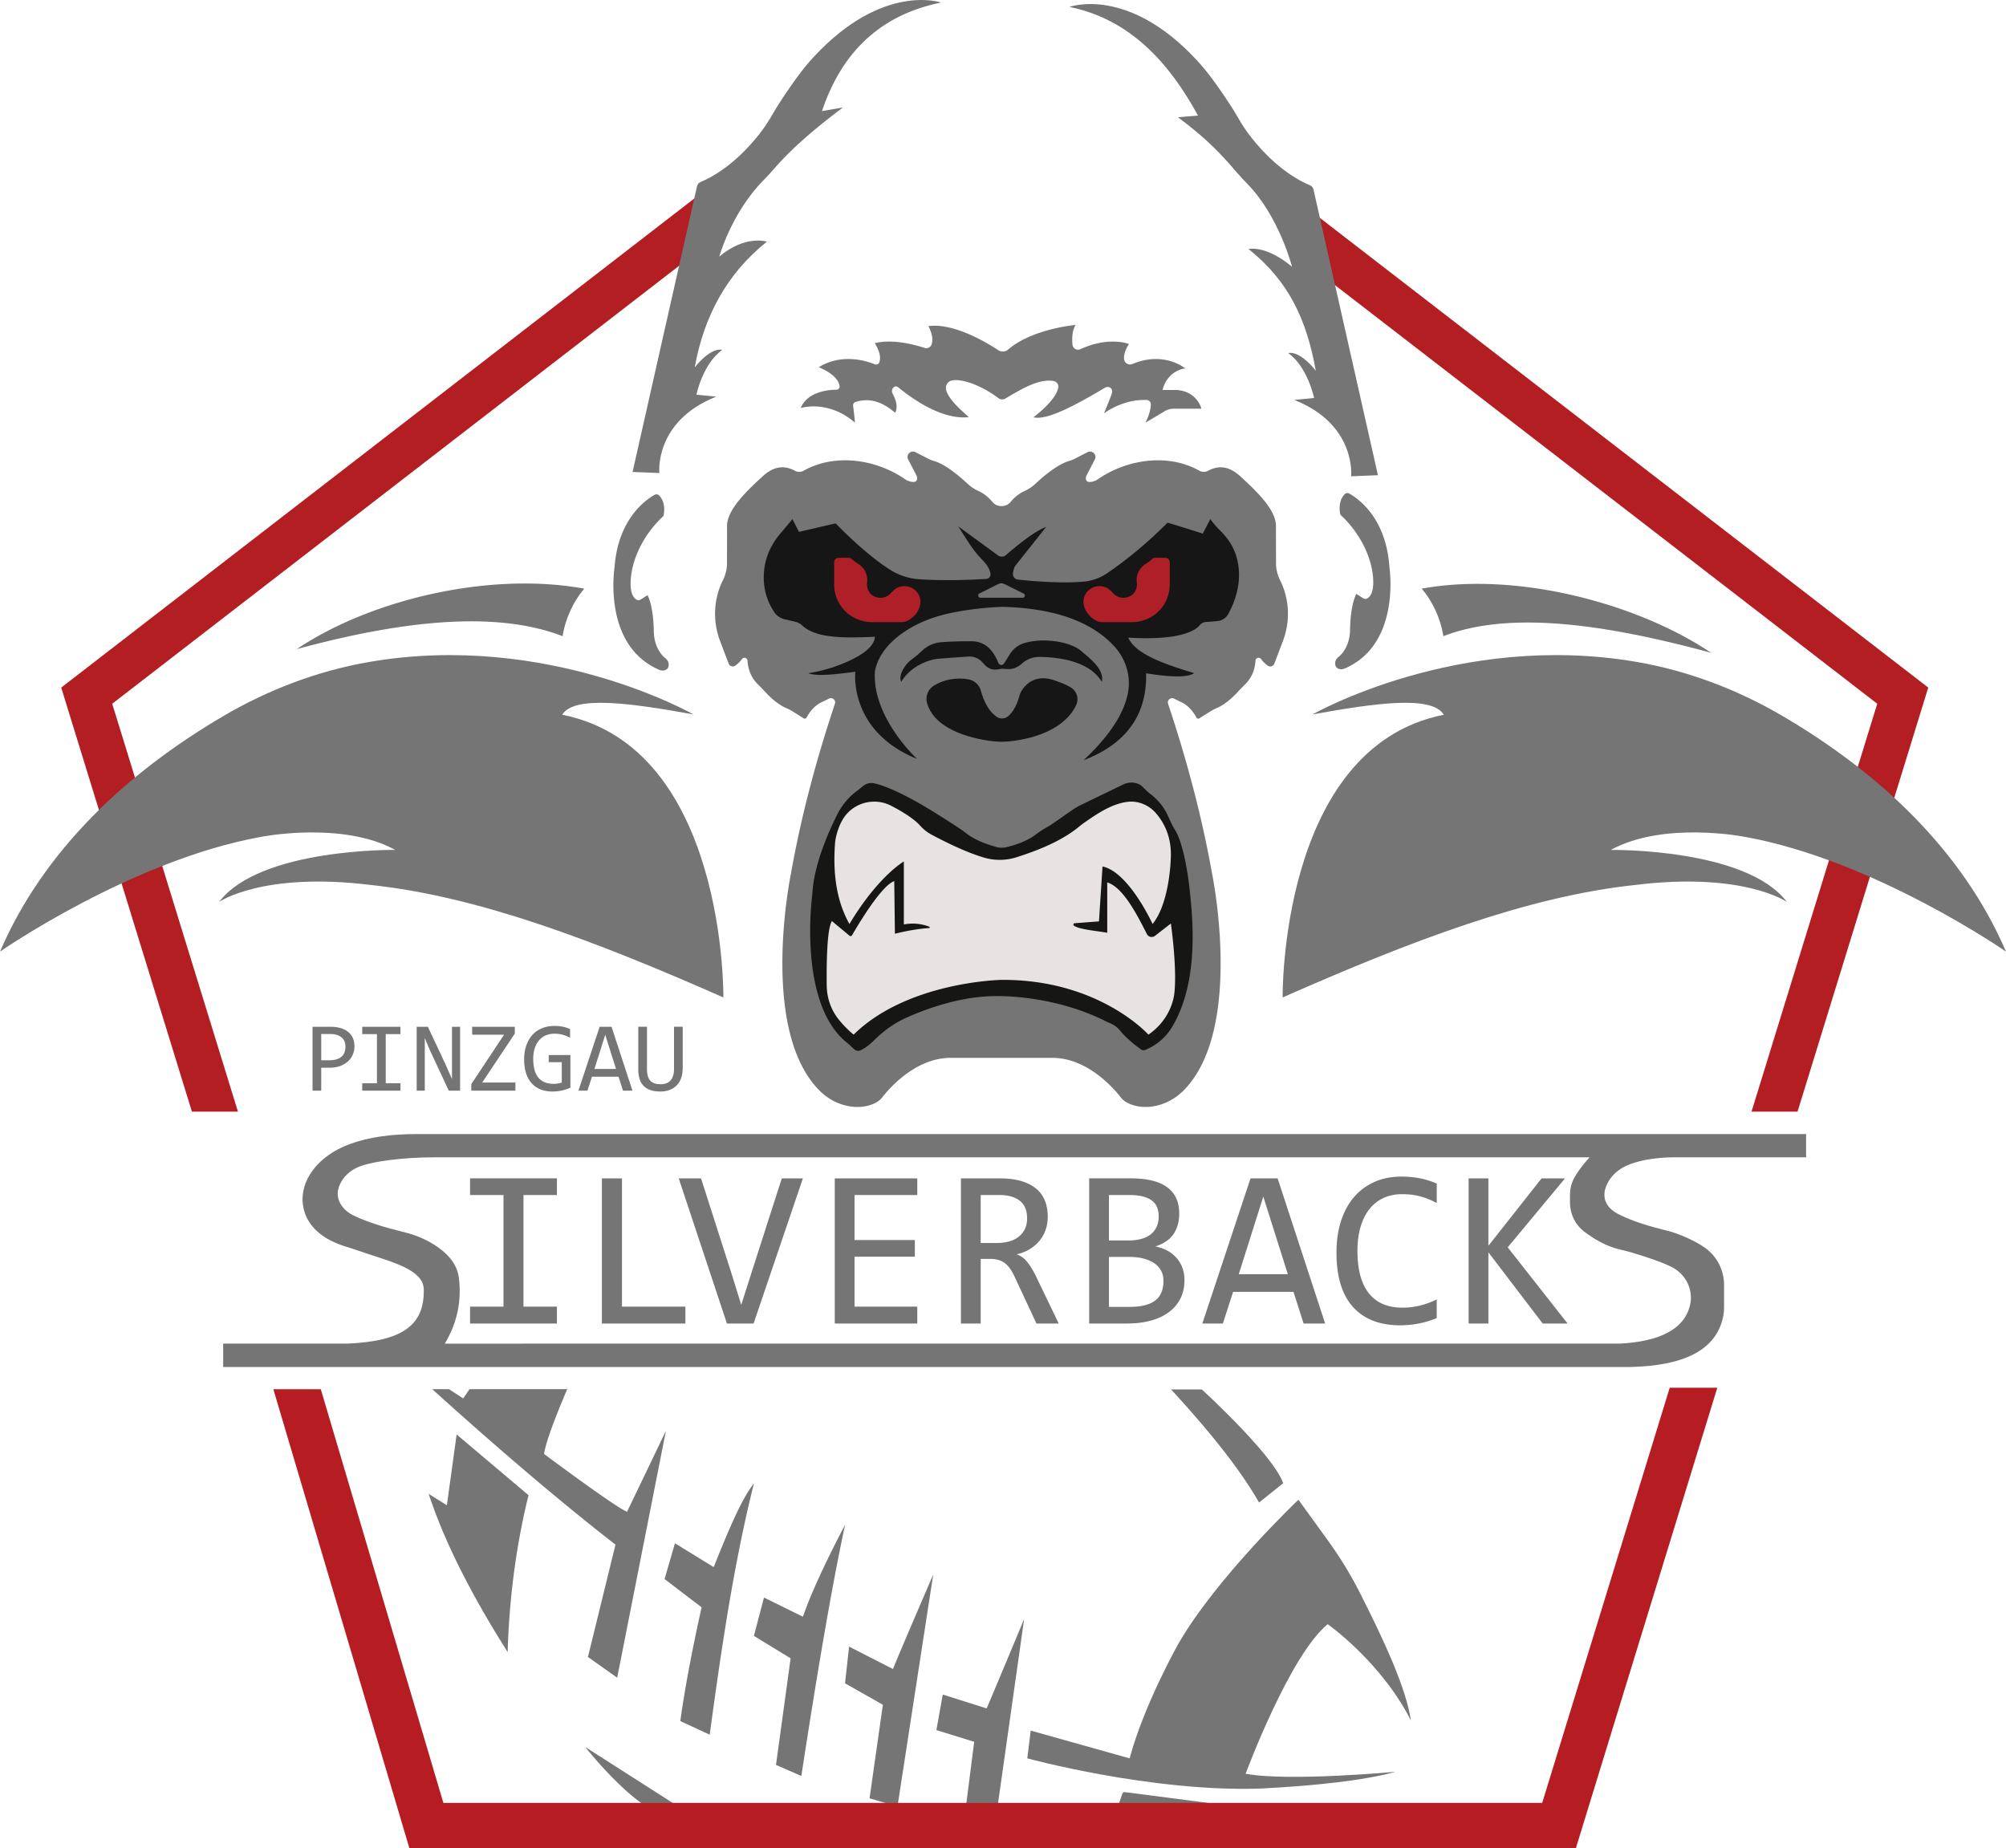
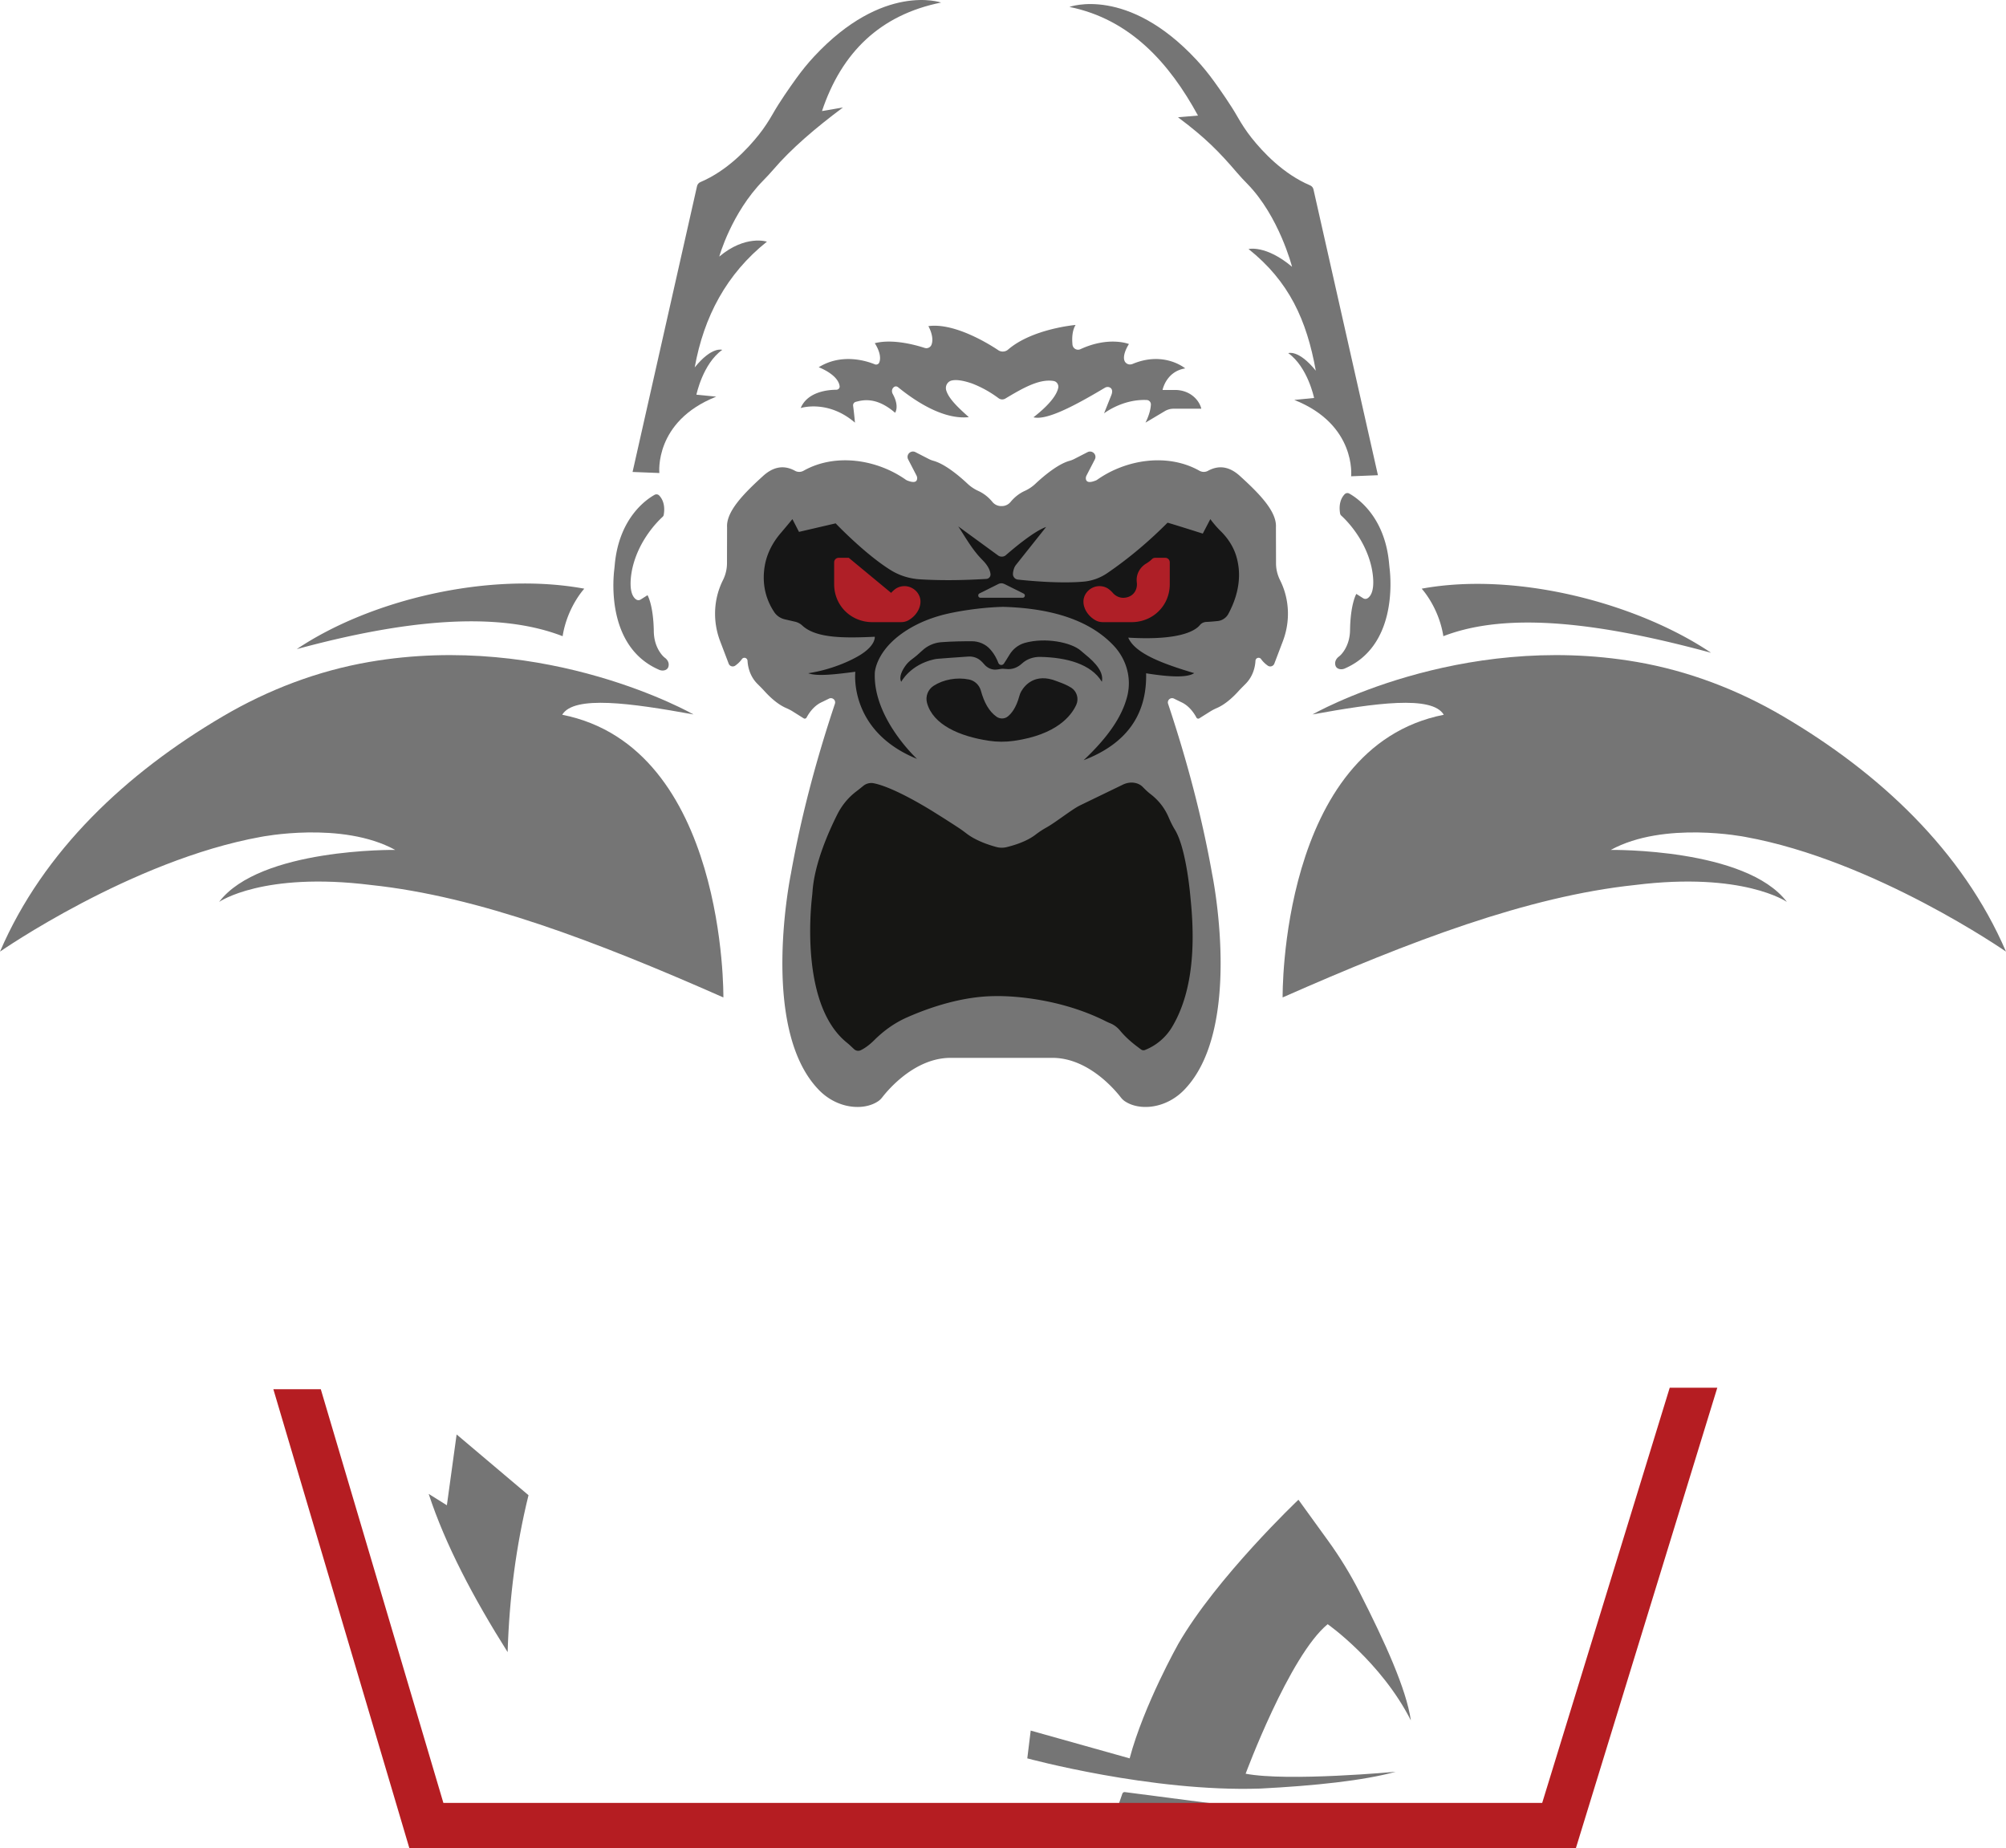
<svg xmlns="http://www.w3.org/2000/svg" id="Layer_2" data-name="Layer 2" viewBox="0 0 1323.03 1219.02">
  <defs>
    <style>
            .cls-3{fill:#757575}.cls-4{fill:#af1f27}.cls-6{fill:#b31e23}.cls-8{fill:#161616}
        </style>
  </defs>
  <path d="m740.23 1182.96-3 8.64 89.14 1.29-84.43-10.98c-.75-.1-1.46.34-1.7 1.05ZM434.6 441.68c-33.91-14.74-30.44-57.9-29.48-65.96.13-1.08.23-2.17.33-3.25 2.79-30.86 20.88-43.13 26.29-46.13.98-.55 2.2-.38 2.99.42 1.73 1.77 4.23 5.67 3.03 12.75a2.38 2.38 0 0 1-.76 1.37c-2.9 2.63-15.41 14.82-19.8 33.38 0 0-4.16 16.62 2.37 21.09.89.61 2.06.62 2.96.05l4.53-2.87s3.89 6.43 4.15 23.96c.07 4.79 1.33 9.54 3.96 13.54.99 1.5 2.16 2.91 3.51 3.92s2.39 2.66 2.35 4.43c-.05 2-.97 3.16-2.62 3.64-1.25.36-2.6.2-3.79-.32ZM195.73 428.1c48.43-32.57 126.9-51.39 189.64-39.86 0 0-11.25 12.05-14.3 31.34-43.22-16.76-104.08-10.81-175.34 8.52ZM887.01 440.84c33.91-14.74 30.44-57.9 29.48-65.96-.13-1.08-.23-2.17-.33-3.25-2.79-30.86-20.88-43.13-26.29-46.13-.98-.55-2.2-.38-2.99.42-1.73 1.77-4.23 5.67-3.03 12.75.09.53.36 1.01.76 1.37 2.9 2.63 15.41 14.82 19.8 33.38 0 0 4.16 16.62-2.37 21.09-.89.61-2.06.62-2.96.05l-4.53-2.87s-3.89 6.43-4.15 23.96c-.07 4.79-1.33 9.54-3.96 13.54-.99 1.5-2.16 2.91-3.51 3.92s-2.39 2.66-2.35 4.43c.05 2 .97 3.16 2.62 3.64 1.25.36 2.6.2 3.79-.32ZM1128.51 430.51c-48.43-32.57-128.11-53.8-190.86-42.27 0 0 11.25 12.05 14.3 31.34 43.22-16.76 105.3-8.4 176.55 10.93ZM658.37 230.93c-5.64-3.77-28.7-18.26-46.07-15.84 0 0 4.03 6.88 2.09 12.17a3.636 3.636 0 0 1-4.53 2.2c-5.86-1.91-21.13-6.17-32.92-3.12 0 0 5.13 7.4 2.95 12.74-.46 1.14-1.78 1.65-2.92 1.19-5.23-2.15-21.73-7.56-36.99 1.93 0 0 12.7 4.68 13.78 12.43.18 1.28-.85 2.4-2.14 2.41-5.26.02-18.97 1.15-23.53 12.06 0 0 17.89-5.79 35.79 9.64 0 0-.51-5.89-1.22-11.11-.16-1.19.59-2.31 1.76-2.61 4.39-1.14 13.39-3.63 25.92 7.19 0 0 3.03-4.04-1.49-12.3-.46-.83-.68-1.8-.48-2.73.15-.69.52-1.43 1.34-1.99s1.87-.42 2.62.19c14.06 11.42 31.33 21.34 46.65 19.73-6.69-5.99-13.17-11.96-14.89-17.63-.87-2.88.75-5.89 3.68-6.55 2.55-.57 6.67-.31 13.35 1.99 6.44 2.49 12.21 5.78 17.46 9.69.7.52 1.55.81 2.42.81.73 0 1.45-.2 2.07-.57 11.16-6.67 22.29-13.18 31.82-11.58 2.11.35 3.47 2.42 3.05 4.52-.73 3.62-4.15 9.91-16.33 19.42 8.73 2.15 26.95-7.47 47.09-19.47 1.06-.63 2.41-.73 3.47-.09s1.86 1.94.9 4.67l-4.9 12.29s12.13-9.51 28.16-8.8c1.58.07 2.79 1.43 2.72 3.01-.11 2.43-.83 6.43-3.56 11.92l12.78-7.61c1.74-1.03 3.72-1.58 5.74-1.58h18.29s-.82-4.72-5.74-8.55c-3.3-2.57-7.43-3.82-11.61-3.82h-8.2s2.3-12.19 14.95-14.22c0 0-13.8-11.64-34.61-2.98-1.1.46-2.35.55-3.43.05-4.07-1.87-2.28-8.08.91-13.14 0 0-13.1-5.32-31.99 3.4-.49.22-1.02.35-1.55.35-1.91 0-3.51-1.46-3.69-3.36-.47-5.07 0-9.52 2.04-12.97 0 0-28.59 2.47-44.53 16.26-.99.85-2.26 1.3-3.56 1.28a5.286 5.286 0 0 1-2.91-.9ZM659.95 697.67h-33.34c-23.27.19-40.7 20.83-44.68 25.96-.71.91-1.5 1.75-2.44 2.42-9.5 6.77-27.93 5.57-40.47-8.35-38.09-41.25-17.41-141.32-17.41-141.32 6.5-36.71 16.33-74.16 29.05-112.24.28-.84.15-1.76-.35-2.48a2.804 2.804 0 0 0-3.54-.92l-4.74 2.32c-5.48 2.47-8.75 7.7-10.05 10.16-.37.7-1.25.95-1.92.53l-7.29-4.58c-1.43-.89-2.94-1.63-4.48-2.3-5.76-2.53-11.01-7.67-13.96-10.93-1.54-1.7-3.18-3.32-4.8-4.94-5.31-5.33-6.34-11.98-6.51-15.22-.06-1.09-.95-1.96-2.04-1.96-.65 0-1.27.3-1.64.83-1.52 2.16-3.4 3.64-4.44 4.36-.48.33-1.05.51-1.64.51-1.19 0-2.25-.73-2.67-1.84l-5.64-14.83c-4.86-12.78-4.45-27.03 1.44-39.37.14-.29.27-.57.41-.84 1.72-3.45 2.66-7.23 2.67-11.09l.06-23.8c-.6-10.04 10.03-21.37 23.3-33.43 6.66-6.28 13.8-8.07 21.59-3.78.83.46 1.77.67 2.72.67 1.03 0 2.03-.29 2.92-.79 20.79-11.69 48.14-7.55 67.31 5.94.3.21.62.39.95.52 3.79 1.5 6.14 1.38 6.54-.94.14-.82-.06-1.67-.44-2.41l-5.47-10.57c-.77-1.49-.38-3.31.92-4.36l.03-.02c1.1-.88 2.61-1.04 3.86-.39l8.8 4.52c1 .51 2.05.92 3.13 1.22 7.87 2.19 17.47 10.43 22.52 15.17 2.07 1.94 4.45 3.51 7.04 4.69 4.37 1.99 7.45 5.01 9.26 7.22a7.51 7.51 0 0 0 5.8 2.76H660.74a7.51 7.51 0 0 0 5.8-2.76c1.81-2.2 4.88-5.23 9.26-7.22a25.62 25.62 0 0 0 7.04-4.69c5.05-4.74 14.65-12.98 22.52-15.17 1.08-.3 2.13-.71 3.13-1.22l8.8-4.52c1.25-.64 2.76-.49 3.86.39l.03.02c1.3 1.05 1.69 2.87.92 4.36l-5.47 10.57c-.38.74-.58 1.59-.44 2.41.4 2.33 2.76 2.45 6.54.94.34-.13.66-.31.95-.52 19.17-13.49 46.51-17.63 67.31-5.94.9.5 1.9.79 2.92.79.95 0 1.89-.22 2.72-.67 7.79-4.29 14.93-2.5 21.59 3.78 13.27 12.05 23.91 23.38 23.3 33.43l.06 23.8c0 3.85.95 7.64 2.67 11.09.13.27.27.55.41.84 5.89 12.34 6.3 26.59 1.44 39.37l-5.64 14.83a2.858 2.858 0 0 1-2.67 1.84c-.59 0-1.15-.18-1.64-.51-1.04-.73-2.92-2.21-4.44-4.36-.37-.53-.99-.83-1.64-.83-1.09 0-1.98.86-2.04 1.96-.17 3.24-1.2 9.89-6.51 15.22-1.62 1.63-3.26 3.24-4.8 4.94-2.95 3.26-8.2 8.4-13.96 10.93-1.54.68-3.06 1.41-4.48 2.3l-7.29 4.58c-.67.42-1.56.18-1.92-.53-1.29-2.46-4.56-7.69-10.05-10.16l-4.74-2.32a2.798 2.798 0 0 0-3.89 3.4c12.71 38.08 22.54 75.53 29.05 112.24 0 0 20.68 100.07-17.41 141.32-12.55 13.91-30.97 15.12-40.47 8.35-.94-.67-1.73-1.51-2.44-2.42-3.98-5.13-21.41-25.77-44.68-25.96h-34.42Z" class="cls-3" />
  <path d="M532.99 444.01c20.89-3.21 34.67-12.26 34.67-12.26 10.08-6.38 9.28-11.8 9.28-11.8-19.71.9-38.69 1.15-47.86-7.46-1.32-1.24-2.98-2.07-4.75-2.48l-6.64-1.53c-2.87-.66-5.43-2.34-7.05-4.79-7.07-10.65-7.73-21.49-6.3-30.22 1.33-8.14 5.19-15.62 10.57-21.88 3.29-3.84 7.72-9.22 7.72-9.22l4.34 8.41 24.17-5.62s19.44 20.43 36.48 30.94c5.77 3.56 12.36 5.56 19.13 5.97 14.07.86 28.72.65 43.78-.27a2.94 2.94 0 0 0 2.74-3.26c-.25-2.11-1.38-5.18-4.98-8.87-1.22-1.25-2.43-2.53-3.56-3.87-5.17-6.12-9.52-13.9-12.73-18.64l26.25 19.15c.72.52 1.58.8 2.47.8 1.01 0 1.99-.36 2.75-1.03 4.16-3.64 18.44-15.8 26.48-18.52l-19.83 24.94c-.58.73-1.04 1.56-1.34 2.45s-.64 2.19-.7 3.49a3.654 3.654 0 0 0 3.25 3.8c7.04.77 27.89 2.77 43.54 1.33 5.51-.51 10.81-2.45 15.38-5.57 14.28-9.75 27.48-20.93 39.78-33.27.91.11 23.25 7.18 23.25 7.18l4.98-9.54s2.94 4.1 6.74 7.82c4.64 4.54 8.31 10.03 10.25 16.23 2.84 9.08 3.57 22.27-5.1 38.44a9.09 9.09 0 0 1-7.04 4.72c-2.16.23-4.84.47-7.48.59-1.64.07-3.22.79-4.26 2.07-2.87 3.53-12.9 10.34-47.26 8.29 4.59 10.59 23.05 17.28 43.5 23.41-4.74 3.19-16.62 2.51-31.71.11.64 28.22-13.88 46.83-41.2 57.32 14.09-13.35 25.12-27.27 28.84-42.56 2.87-11.82-.69-24.15-9.03-33-15.06-15.99-39.23-24.65-72.97-25.58-14.42.33-31.43 2.97-41.02 5.64-5.99 1.67-11.81 3.87-17.3 6.78-25.73 13.65-26.25 31.07-26.25 31.07-1.29 30 27.86 56.79 27.86 56.79-45.43-18.43-40.71-57.48-40.71-57.48-12.82 1.69-25.33 3.2-31.1.96Z" class="cls-8" />
-   <path d="M587.73 391.01c.6-.69 1.29-1.35 2.02-1.97 3.31-2.84 8.06-3.26 11.87-1.16 3.25 1.78 5.46 5.14 5.47 8.85.01 4.94-3.36 9.84-8.07 12.42-1.47.81-3.14 1.16-4.82 1.16h-18.94c-7.84 0-15.32-3.55-20.05-9.8-.06-.08-.12-.16-.19-.25-3.21-4.31-4.86-9.58-4.86-14.95v-14.47a2.96 2.96 0 0 1 2.96-2.96h6.68c.77 0 1.52.3 2.07.84.74.73 2 1.84 3.79 2.91 4.14 2.47 6.67 6.95 6.3 11.75-.02.31-.05.64-.09.97-.32 2.85.65 5.77 2.79 7.67 1.53 1.36 3.43 2.07 5.65 2.22 2.84.19 5.56-1.09 7.43-3.23ZM733.93 391.01c-.6-.69-1.29-1.35-2.02-1.97-3.31-2.84-8.06-3.26-11.87-1.16-3.25 1.78-5.46 5.14-5.47 8.85-.01 4.94 3.36 9.84 8.07 12.42 1.47.81 3.14 1.16 4.82 1.16h18.94c7.84 0 15.32-3.55 20.05-9.8.06-.08.12-.16.19-.25 3.21-4.31 4.86-9.58 4.86-14.95v-14.47a2.96 2.96 0 0 0-2.96-2.96h-6.68c-.77 0-1.52.3-2.07.84-.74.73-2 1.84-3.79 2.91-4.14 2.47-6.67 6.95-6.3 11.75.02.31.05.64.09.97.32 2.85-.65 5.77-2.79 7.67-1.53 1.36-3.43 2.07-5.65 2.22-2.84.19-5.56-1.09-7.43-3.23Z" class="cls-4" />
+   <path d="M587.73 391.01c.6-.69 1.29-1.35 2.02-1.97 3.31-2.84 8.06-3.26 11.87-1.16 3.25 1.78 5.46 5.14 5.47 8.85.01 4.94-3.36 9.84-8.07 12.42-1.47.81-3.14 1.16-4.82 1.16h-18.94c-7.84 0-15.32-3.55-20.05-9.8-.06-.08-.12-.16-.19-.25-3.21-4.31-4.86-9.58-4.86-14.95v-14.47a2.96 2.96 0 0 1 2.96-2.96h6.68ZM733.93 391.01c-.6-.69-1.29-1.35-2.02-1.97-3.31-2.84-8.06-3.26-11.87-1.16-3.25 1.78-5.46 5.14-5.47 8.85-.01 4.94 3.36 9.84 8.07 12.42 1.47.81 3.14 1.16 4.82 1.16h18.94c7.84 0 15.32-3.55 20.05-9.8.06-.08.12-.16.19-.25 3.21-4.31 4.86-9.58 4.86-14.95v-14.47a2.96 2.96 0 0 0-2.96-2.96h-6.68c-.77 0-1.52.3-2.07.84-.74.73-2 1.84-3.79 2.91-4.14 2.47-6.67 6.95-6.3 11.75.02.31.05.64.09.97.32 2.85-.65 5.77-2.79 7.67-1.53 1.36-3.43 2.07-5.65 2.22-2.84.19-5.56-1.09-7.43-3.23Z" class="cls-4" />
  <path fill="#737373" d="M662.36 385.12c-1.21-.6-2.64-.6-3.85 0l-12.52 6.25c-.49.25-.81.75-.81 1.3v.11c0 .8.65 1.46 1.46 1.46h27.84c.8 0 1.46-.65 1.46-1.46 0-.55-.31-1.06-.81-1.3l-12.77-6.35Z" />
  <path d="M663.2 441.16c4.79.73 8.42-1.36 10.82-3.56 3.26-3 7.65-4.46 12.07-4.37 17.52.36 33.54 4.71 40.63 16.41 1.32-6.17-3.72-12.22-11.19-18.21-.93-.75-1.82-1.54-2.72-2.32-6.28-5.5-23.54-8.93-37.02-5.08-4.28 1.22-7.87 4.15-10.13 7.98-1.31 2.22-2.74 4.42-3.54 5.62-.39.58-1.03.93-1.73.93-.87 0-1.65-.55-1.95-1.37-.72-1.96-2.39-5.7-5.5-9.11-3.03-3.32-7.37-5.15-11.87-5.17-5.08-.02-13.15.06-20.37.63-4.72.37-9.15 2.37-12.59 5.63-1.86 1.76-4.12 3.75-6.49 5.49-1.66 1.22-3.17 2.63-4.37 4.3-2.11 2.92-4.6 7.42-2.85 10.7 0 0 5.77-11.24 21.65-14.82.92-.21 1.86-.33 2.8-.4 3.34-.26 12-.93 19.87-1.44 3.06-.2 6.07.85 8.32 2.93.68.62 1.34 1.31 1.93 2.02 1.94 2.38 4.84 3.87 7.9 3.66.95-.06 1.92-.2 2.9-.4 1.13-.22 2.29-.2 3.42-.02Z" class="cls-8" />
  <path d="M664.57 472.59c2.51-1.95 5.64-5.83 7.72-13.52.31-1.13.72-2.23 1.32-3.24 2.35-3.97 9.14-12.17 23.13-6.68.66.26 1.3.52 1.97.75 1.5.52 4.84 1.78 7.72 3.59 3.83 2.4 5.26 7.27 3.39 11.38-3.23 7.11-12.83 19.64-40.92 23.7-5.58.81-11.24.8-16.82-.05-19-2.88-36.71-10.44-40.67-24.92-1.19-4.35.62-8.95 4.42-11.36 6.48-4.12 15.18-5.73 23.25-4.12 3.81.76 6.85 3.7 7.87 7.44 2.03 7.46 5.2 13.45 10.21 17.06 2.22 1.6 5.26 1.64 7.42-.04Z" class="cls-8" />
  <path fill="#161614" d="M753.69 519.03c-1.62-1.67-3.61-2.44-5.45-2.75-2.6-.44-5.27.04-7.65 1.19-6.75 3.27-27.95 13.53-28.49 13.8-5.45 2.72-15.61 10.95-22.11 14.57-2.49 1.38-4.85 2.97-7.11 4.7-6.02 4.6-14.53 7.09-19.13 8.18-2.13.5-4.34.48-6.45-.08-4.62-1.22-13.33-4-19.66-8.79-1.78-1.35-3.55-2.69-5.42-3.91-3.59-2.35-9.36-6.09-14.14-9.04 0 0-26.72-17.31-41.8-20.33a8.34 8.34 0 0 0-6.93 1.74c-1.29 1.06-2.93 2.38-4.67 3.7-5.24 3.99-9.46 9.16-12.42 15.05-6.03 12-14.95 32.39-16.34 50.39-.09 1.2-.18 2.4-.32 3.6-1.24 10.69-6.93 72.03 22.59 96.3.91.75 1.83 1.5 2.69 2.32l2.4 2.26c1.18 1.11 2.92 1.41 4.39.71 2.05-.98 5.18-2.91 8.98-6.69 6.22-6.19 13.4-11.35 21.42-14.9 14.29-6.33 36.84-14.29 59.56-14.1 0 0 36.79-1.04 71.85 16.67.92.46 1.86.88 2.82 1.27 1.43.57 4.05 1.92 6.4 4.77 3.37 4.08 7.35 7.61 11.59 10.78l2.24 1.68c.77.58 1.79.71 2.68.35l.12-.05c7.4-2.98 13.63-8.3 17.72-15.15 11.43-19.13 16.07-46.55 12.19-84.38 0 0-2.52-32.95-10.37-45.71-1.61-2.61-2.93-5.39-4.14-8.21-2.53-5.88-6.39-11.02-11.92-15.26-1.84-1.41-3.5-3.02-5.11-4.67Z" />
-   <path fill="#e7e3e2" d="M606.78 544.42c-4.42-4.94-13.21-9.99-18.97-12.99-3.46-1.8-7.3-2.74-11.21-2.74-8.7 0-16.81 4.63-21.06 12.22-4.06 7.23-4.74 14.48-4.74 14.48-1.64 20.5.88 38.83 9.43 54 19.07-31.71 35.89-41.25 35.89-41.25v41.57c7.56-1.54 13.84.3 16.77 1.46.46.18.35.86-.15.89-11.03.7-22.51 3.76-22.51 3.76l-.43-34.71c-8.58 2.86-24.47 29.83-27.85 35.72a1.1 1.1 0 0 1-1.66.29l-11.63-9.66c-3.4 5.41-3.57 29.6-3.4 42.62.11 8.03 2.76 15.85 7.77 22.13s9.98 10.14 9.98 10.14c35.57-35.04 97.44-36.11 97.44-36.11 64.34-.43 96.97 36.11 96.97 36.11 15.75-10.77 17.04-26.84 17.04-26.84 2.09-16.23-2.22-46.45-2.22-46.45l-10.48 8.14a3.568 3.568 0 0 1-5.38-1.23c-8.26-16.54-16.7-31.08-26.12-34.02v33.21c-8.61-1.46-18.45-2.19-21.98-4.71-.66-.47-.35-1.52.46-1.58l16.06-1.21 2.36-36.21c17.36 3.64 33 37.93 33 37.93 11.36-13.93 12-43.07 12-43.07.85-14.67-4.9-24.52-10.06-30.31-4.69-5.26-11.66-8.05-18.65-7.15-9.36 1.21-18.04 6.59-26.62 12.52-1.85 1.27-3.67 2.58-5.4 4.01-10.42 8.56-24.77 14.82-40.98 19.98-7.1 2.26-14.69 2.29-21.82.13-10.65-3.24-22.24-8.64-34.28-15.04-2.87-1.53-5.4-3.6-7.57-6.02Z" />
  <path d="M930.51 1134.6c-19.71-38.79-54.86-63.43-54.86-63.43-25.29 20.79-54.11 98.62-54.11 98.62 27.96 5.3 99-1.29 99-1.29-21.44 5.87-53.61 9.25-89.36 11.08-71.68 2.42-153.64-19.92-153.64-19.92l2.25-18.32 65.25 18.32c9.32-35.04 32.04-75.43 32.04-75.43 25.34-43.98 79.29-95.14 79.29-95.14l19.69 27.22c7.7 10.65 14.58 21.88 20.54 33.59 17.03 33.48 30.92 64.08 33.91 84.69ZM334.8 1089.6c-22.64-35.91-41.11-70.93-52.07-104.36l12 7.5 6.43-46.71 47.41 40.07c-8.13 32.96-12.68 67.48-13.77 103.5Z" class="cls-3" />
-   <path d="M285.08 916.18h11.09l9.32 6.11 4.18-6.11h64.45s-13.98 31.98-15.27 42.75c0 0 47.65 35.52 54.72 38.09l25.63-53.36-32.14 162.8-19.29-13.66 18.16-74.09c-37.97-29.52-78.61-64.41-120.86-102.54ZM448.69 1135.08c3.16-22.87 8.1-48.26 14.04-75.05l-24.43-18.64 6.86-23.57 25.55 15.7c9.3-23.2 18.5-45.42 26.52-55.12-12.72 50.54-21.21 106.65-29.14 165.64l-19.39-8.95ZM557.33 1005.7s-19.82 36.96-27.75 60.54l-25.71-12.64-6.64 25.29 24.21 14.79-9.64 70.29 16.71 7.29c9.67-62.92 19.3-120.95 28.82-165.54ZM615.51 1038.38s-21.86 50.57-26.57 62.36l-28.93-14.79-2.68 24.21 24.96 14.14-8.79 61.71 18.43 5.36 23.57-153ZM657.73 1192.88l17.73-125.14s-20.41 49.02-24.75 58.98l-28.93-9.16-4.18 23.46 24.91 7.71-5.62 44.14h20.84ZM830.39 990.92c-13.33-23.27-34.06-48.5-58.02-74.57h20.25s47.09 42.91 53.68 61.87l-15.91 12.7ZM386.01 1152.17s27.21 34.71 48.43 43.71h19.93l-68.36-43.71ZM332.07 788.13h-22.05v-10.99h57.28v10.99h-22.05v73.61h22.05v11.13h-57.28v-11.13h22.05v-73.61ZM452.04 872.88h-55.08v-95.73h13.26v84.59h41.82v11.13ZM529.54 777.15l-32.52 95.73h-17.58l-31.79-95.73h14.72l20.65 64.53 5.86 18.9 6.01-18.9 20.73-64.53h13.92ZM604.98 872.88h-54.42v-95.73h54.42v10.99H563.6v29.66h39.77v10.99H563.6v32.96h41.38v11.13ZM698.29 872.88h-14.72l-14.28-30.62c-1.08-2.34-2.17-4.29-3.3-5.82-1.12-1.54-2.33-2.76-3.63-3.66a12.92 12.92 0 0 0-4.25-1.94c-1.54-.39-3.26-.59-5.16-.59h-6.15v42.63h-13.04v-95.73h25.63c5.57 0 10.35.61 14.36 1.83 4 1.22 7.29 2.93 9.85 5.13s4.44 4.85 5.64 7.95c1.2 3.1 1.79 6.53 1.79 10.29 0 2.98-.44 5.8-1.32 8.46s-2.19 5.08-3.92 7.25-3.88 4.05-6.45 5.64-5.51 2.77-8.83 3.55c2.68.93 4.97 2.55 6.85 4.87 1.88 2.32 3.8 5.41 5.75 9.27l15.16 31.49Zm-20.88-69.44c0-5.13-1.6-8.96-4.8-11.5-3.2-2.54-7.7-3.81-13.51-3.81h-12.3v31.64h10.55c3.08 0 5.85-.35 8.31-1.06 2.46-.71 4.57-1.76 6.3-3.15 1.73-1.39 3.08-3.1 4.03-5.13.95-2.03 1.43-4.36 1.43-6.99ZM781.19 844.24c0 4.59-.89 8.66-2.67 12.19-1.78 3.54-4.32 6.53-7.62 8.97-3.3 2.44-7.28 4.3-11.94 5.57-4.66 1.27-9.85 1.9-15.56 1.9h-25.05v-95.73h27.39c21.34 0 32.01 7.76 32.01 23.29 0 5.18-1.23 9.62-3.7 13.33-2.47 3.71-6.48 6.47-12.05 8.28 2.59.49 5.04 1.32 7.36 2.49 2.32 1.17 4.36 2.69 6.12 4.54 1.76 1.86 3.15 4.05 4.17 6.59 1.03 2.54 1.54 5.4 1.54 8.57ZM764.2 802.2c0-1.95-.29-3.8-.88-5.53-.59-1.73-1.61-3.22-3.08-4.47-1.46-1.25-3.44-2.23-5.93-2.97s-5.64-1.1-9.45-1.1h-13.48v29.96h13.04c2.98 0 5.68-.32 8.09-.95 2.42-.63 4.49-1.61 6.23-2.93 1.73-1.32 3.08-2.97 4.03-4.94.95-1.98 1.43-4.33 1.43-7.07Zm3.15 42.48c0-2.44-.51-4.64-1.54-6.59-1.03-1.95-2.52-3.6-4.47-4.94-1.95-1.34-4.33-2.38-7.14-3.11-2.81-.73-5.97-1.1-9.48-1.1h-13.33v32.96h13.77c7.47 0 13.04-1.39 16.7-4.17s5.49-7.13 5.49-13.04ZM873.99 872.88h-14.21l-6.67-20.87h-39.84l-6.74 20.87h-13.55l31.79-95.73h17.87l31.35 95.73Zm-24.61-32.52-16.19-51.2-16.19 51.2h32.37ZM947.6 869.29c-7.67 3.17-15.7 4.76-24.1 4.76-13.53 0-23.91-4.04-31.17-12.12s-10.88-20.03-10.88-35.85c0-7.67 1-14.6 3-20.8 2-6.2 4.86-11.46 8.57-15.78 3.71-4.32 8.2-7.65 13.48-10s11.18-3.52 17.72-3.52c4.44 0 8.57.38 12.38 1.14s7.47 1.92 10.99 3.48v12.82c-3.47-1.9-7.06-3.36-10.77-4.36-3.71-1-7.76-1.5-12.16-1.5s-8.56.84-12.2 2.53c-3.64 1.69-6.73 4.13-9.26 7.32-2.54 3.2-4.49 7.11-5.86 11.72-1.37 4.62-2.05 9.88-2.05 15.78 0 12.4 2.51 21.75 7.54 28.05 5.03 6.3 12.4 9.45 22.12 9.45 4.1 0 8.03-.48 11.79-1.43s7.37-2.28 10.84-3.99v12.3ZM1033.88 872.88h-16.41l-35.82-46.95v46.95h-13.04v-95.73h13.04v44.46l35.08-44.46h15.45l-37.79 45.48 39.48 50.24ZM233.78 690.06c0 1.72-.32 3.42-.97 5.11s-1.64 3.2-3 4.53-3.08 2.41-5.19 3.24c-2.11.83-4.62 1.24-7.54 1.24h-5.22v15.11h-5.74v-42.12h11.86c2.08 0 4.08.23 5.99.69 1.91.46 3.59 1.21 5.04 2.24s2.6 2.36 3.46 4c.86 1.63 1.29 3.62 1.29 5.96Zm-5.96.25c0-2.71-.89-4.78-2.66-6.22s-4.25-2.16-7.43-2.16h-5.87v17.34h5.35c3.39 0 6.01-.74 7.85-2.22s2.76-3.73 2.76-6.74ZM248.61 682h-9.7v-4.83h25.2V682h-9.7v32.39h9.7v4.9h-25.2v-4.9h9.7V682ZM303.46 719.29h-7.48l-12.28-26.26-3.54-8.44v34.71h-5.35v-42.12h7.38l11.7 24.88 4.22 9.64v-34.51h5.35v42.12ZM339.52 681.68l-21.5 32.26h21.91v5.35h-29.1V715l21.62-32.61h-21.04v-5.22h28.1v4.51ZM375.97 684.38c-1.57-.84-3.18-1.49-4.83-1.95-1.65-.46-3.46-.69-5.41-.69-2.23 0-4.22.4-5.96 1.19s-3.21 1.92-4.4 3.37c-1.19 1.45-2.11 3.2-2.74 5.24-.63 2.04-.95 4.3-.95 6.77s.26 4.89.77 6.93 1.32 3.77 2.42 5.19 2.5 2.5 4.21 3.25 3.75 1.13 6.14 1.13a17.217 17.217 0 0 0 2.74-.24c.47-.08.93-.17 1.37-.27.44-.11.83-.23 1.18-.35v-13.41h-8.6v-4.74h14.28v21.53c-.88.41-1.81.77-2.79 1.1-.98.32-1.98.59-3 .81-1.02.21-2.04.38-3.05.48-1.01.11-1.99.16-2.93.16-2.88 0-5.47-.45-7.78-1.35-2.31-.9-4.28-2.24-5.9-4.01-1.62-1.77-2.87-3.98-3.74-6.62s-1.31-5.7-1.31-9.18.48-6.56 1.45-9.3c.97-2.74 2.33-5.06 4.08-6.96 1.75-1.9 3.86-3.35 6.32-4.35 2.46-1 5.17-1.5 8.14-1.5 1.89 0 3.69.17 5.4.5 1.71.33 3.35.87 4.91 1.6v5.7ZM417.12 719.29h-6.25l-2.93-9.18h-17.53l-2.96 9.18h-5.96l13.99-42.12h7.86l13.79 42.12Zm-10.83-14.31-7.12-22.53-7.12 22.53h14.24ZM450.25 704.62c0 2.32-.33 4.42-.98 6.3-.66 1.88-1.62 3.48-2.88 4.8-1.27 1.32-2.82 2.34-4.66 3.06-1.84.72-3.95 1.08-6.33 1.08-2.62 0-4.85-.34-6.67-1.03-1.83-.69-3.31-1.66-4.46-2.92s-1.99-2.77-2.51-4.53c-.53-1.76-.79-3.73-.79-5.9v-28.33h5.74v27.88c0 1.65.16 3.1.47 4.35.31 1.25.82 2.29 1.53 3.13s1.63 1.47 2.76 1.9 2.51.64 4.14.64c3.05 0 5.3-.88 6.75-2.64s2.18-4.24 2.18-7.44v-27.81h5.74v27.46Z" class="cls-3" />
-   <path d="M1072.92 768.7c13.19-5.81 31.16-5.43 31.16-5.43h87.11v-15.35H274.9c-33.64 0-59.21 8.09-70.78 27.15-3.93 6.48-5.57 14.17-3.99 21.57 1.87 8.76 8.42 19.43 27.74 25.44 2.52.79 5.05 1.57 7.54 2.45 19.15 6.73 40.55 11.25 43.72 23.1.25.91.34 1.85.36 2.79.47 23.9-14.4 34.13-50.34 35.71h-81.96v15.43h927.64c35.7-.71 57.78-11.12 61.86-34.35.28-1.61.39-3.25.39-4.89v-14.91c0-9.84-4.79-19.1-12.89-24.7-10.27-7.11-22.89-10.61-22.89-10.61-12.73-3.08-24.78-6.61-34.48-11.65-1.12-.58-2.84-1.72-3.79-2.55-6.5-5.71-5.39-12.34-2.97-17.25 2.67-5.41 7.34-9.52 12.86-11.95Zm-4.47 55.39c2.71.63 5.42 1.27 8.08 2.08 9.62 2.93 18.85 5.87 25.97 9.42 9.27 4.63 14.48 14.9 12.17 25-3.82 16.63-21.06 24.23-46.37 25.54H293.36c8.28-13.83 11.22-28.28 9.24-43.71-1.33-9.73-8.49-16.59-16.1-21.44-6.11-3.88-12.87-6.62-19.9-8.34-12.6-3.08-24.26-6.56-33.55-11.08-2.53-1.22-4.82-2.9-6.64-5.04-5.37-6.33-3.96-12.6-1.31-17.21 2.85-4.95 7.59-8.49 12.99-10.33 5.24-1.78 11.57-2.96 18.62-3.88 9.85-1.28 19.79-1.83 29.72-1.83h761.96s-5.96 6.29-9.83 13c-2.07 3.59-3.1 7.7-3.1 11.85v5c0 7.47 3.43 14.55 9.36 19.1 5.94 4.55 14.25 9.69 23.63 11.87Z" class="cls-3" />
-   <path d="m74.01 464.12 82.92 269.01h-30.36l-86.2-279.67 419.99-324.44 17.73 22.95L74.01 464.12zM1238.11 464.12l-82.92 269.01h30.36l86.2-279.67-404.72-312.43-17.73 22.95 388.81 300.14z" class="cls-6" />
  <path fill="#b51d22" d="m1132.62 915.22-93.31 303.8H270.03l-89.75-302.83h31.29l80.85 272.83h724.72l84.1-273.8h31.38z" />
  <path d="M620.66 1.67s-38.18-13.37-83.77 35.64c-4.23 4.54-8.12 9.38-11.75 14.41-4.42 6.13-11.01 15.57-15.27 23.07-2.75 4.83-5.78 9.5-9.23 13.86-7.74 9.77-21.23 24.04-38.67 31.43-1.13.48-1.97 1.45-2.24 2.64L417.2 311.26l17.68.7s-3.64-34.07 37.5-50.36l-13.07-1.29s4.18-20.41 17.04-29.57c0 0-6.75-2.57-18.16 11.57 6.01-33.36 20.87-61.59 47.62-82.93 0 0-14.06-4.74-31.42 9.83 0 0 7.93-28.73 29.04-50.22 2.28-2.32 4.5-4.69 6.62-7.16 11.67-13.64 27.61-27.3 45.91-40.95l-13.82 2.36c12.98-38.82 38.46-63.46 78.54-71.57ZM705.34 4.56s38.18-14.12 83.77 34.9c4.23 4.54 8.12 9.38 11.75 14.41 4.42 6.13 11.01 15.57 15.27 23.07 2.75 4.83 5.78 9.5 9.23 13.86 7.74 9.77 21.23 24.04 38.67 31.43 1.13.48 1.97 1.45 2.24 2.64l42.53 188.54-17.68.7s3.64-34.07-37.5-50.36l13.07-1.29s-4.18-20.41-17.04-29.57c0 0 6.75-2.57 18.16 11.57-6.01-33.36-17.59-58.9-44.35-80.23 0 0 11.33-2.87 28.69 11.71 0 0-8.48-33.3-29.59-54.8-2.28-2.32-4.5-4.69-6.62-7.16-11.67-13.64-20.72-22.99-39.01-36.64l13.18-1.13c-18.83-34.58-44.71-63.54-84.79-71.65ZM457.37 471.17s-96.11-54.92-213.8-34.62c-34.09 5.88-66.7 18.32-96.53 35.85C83.55 509.7 28.63 560.95 0 627.6c0 0 86.66-60.21 171.94-75.64 0 0 53.57-10.71 88.71 8.57 0 0-89.14-1.29-116.14 34.29 0 0 28.82-20.07 100.29-11.14 70.71 7.5 147.84 36.9 232.29 74.14 0 0 2.14-165-106.29-186.43 7.71-12.96 45.3-7.71 86.57-.21ZM865.66 471.17s96.11-54.92 213.8-34.62c34.09 5.88 66.7 18.32 96.53 35.85 63.49 37.31 118.41 88.55 147.04 155.2 0 0-86.66-60.21-171.94-75.64 0 0-53.57-10.71-88.71 8.57 0 0 89.14-1.29 116.14 34.29 0 0-28.82-20.07-100.29-11.14-70.71 7.5-147.84 36.9-232.29 74.14 0 0-2.14-165 106.29-186.43-7.71-12.96-45.3-7.71-86.57-.21Z" class="cls-3" />
</svg>